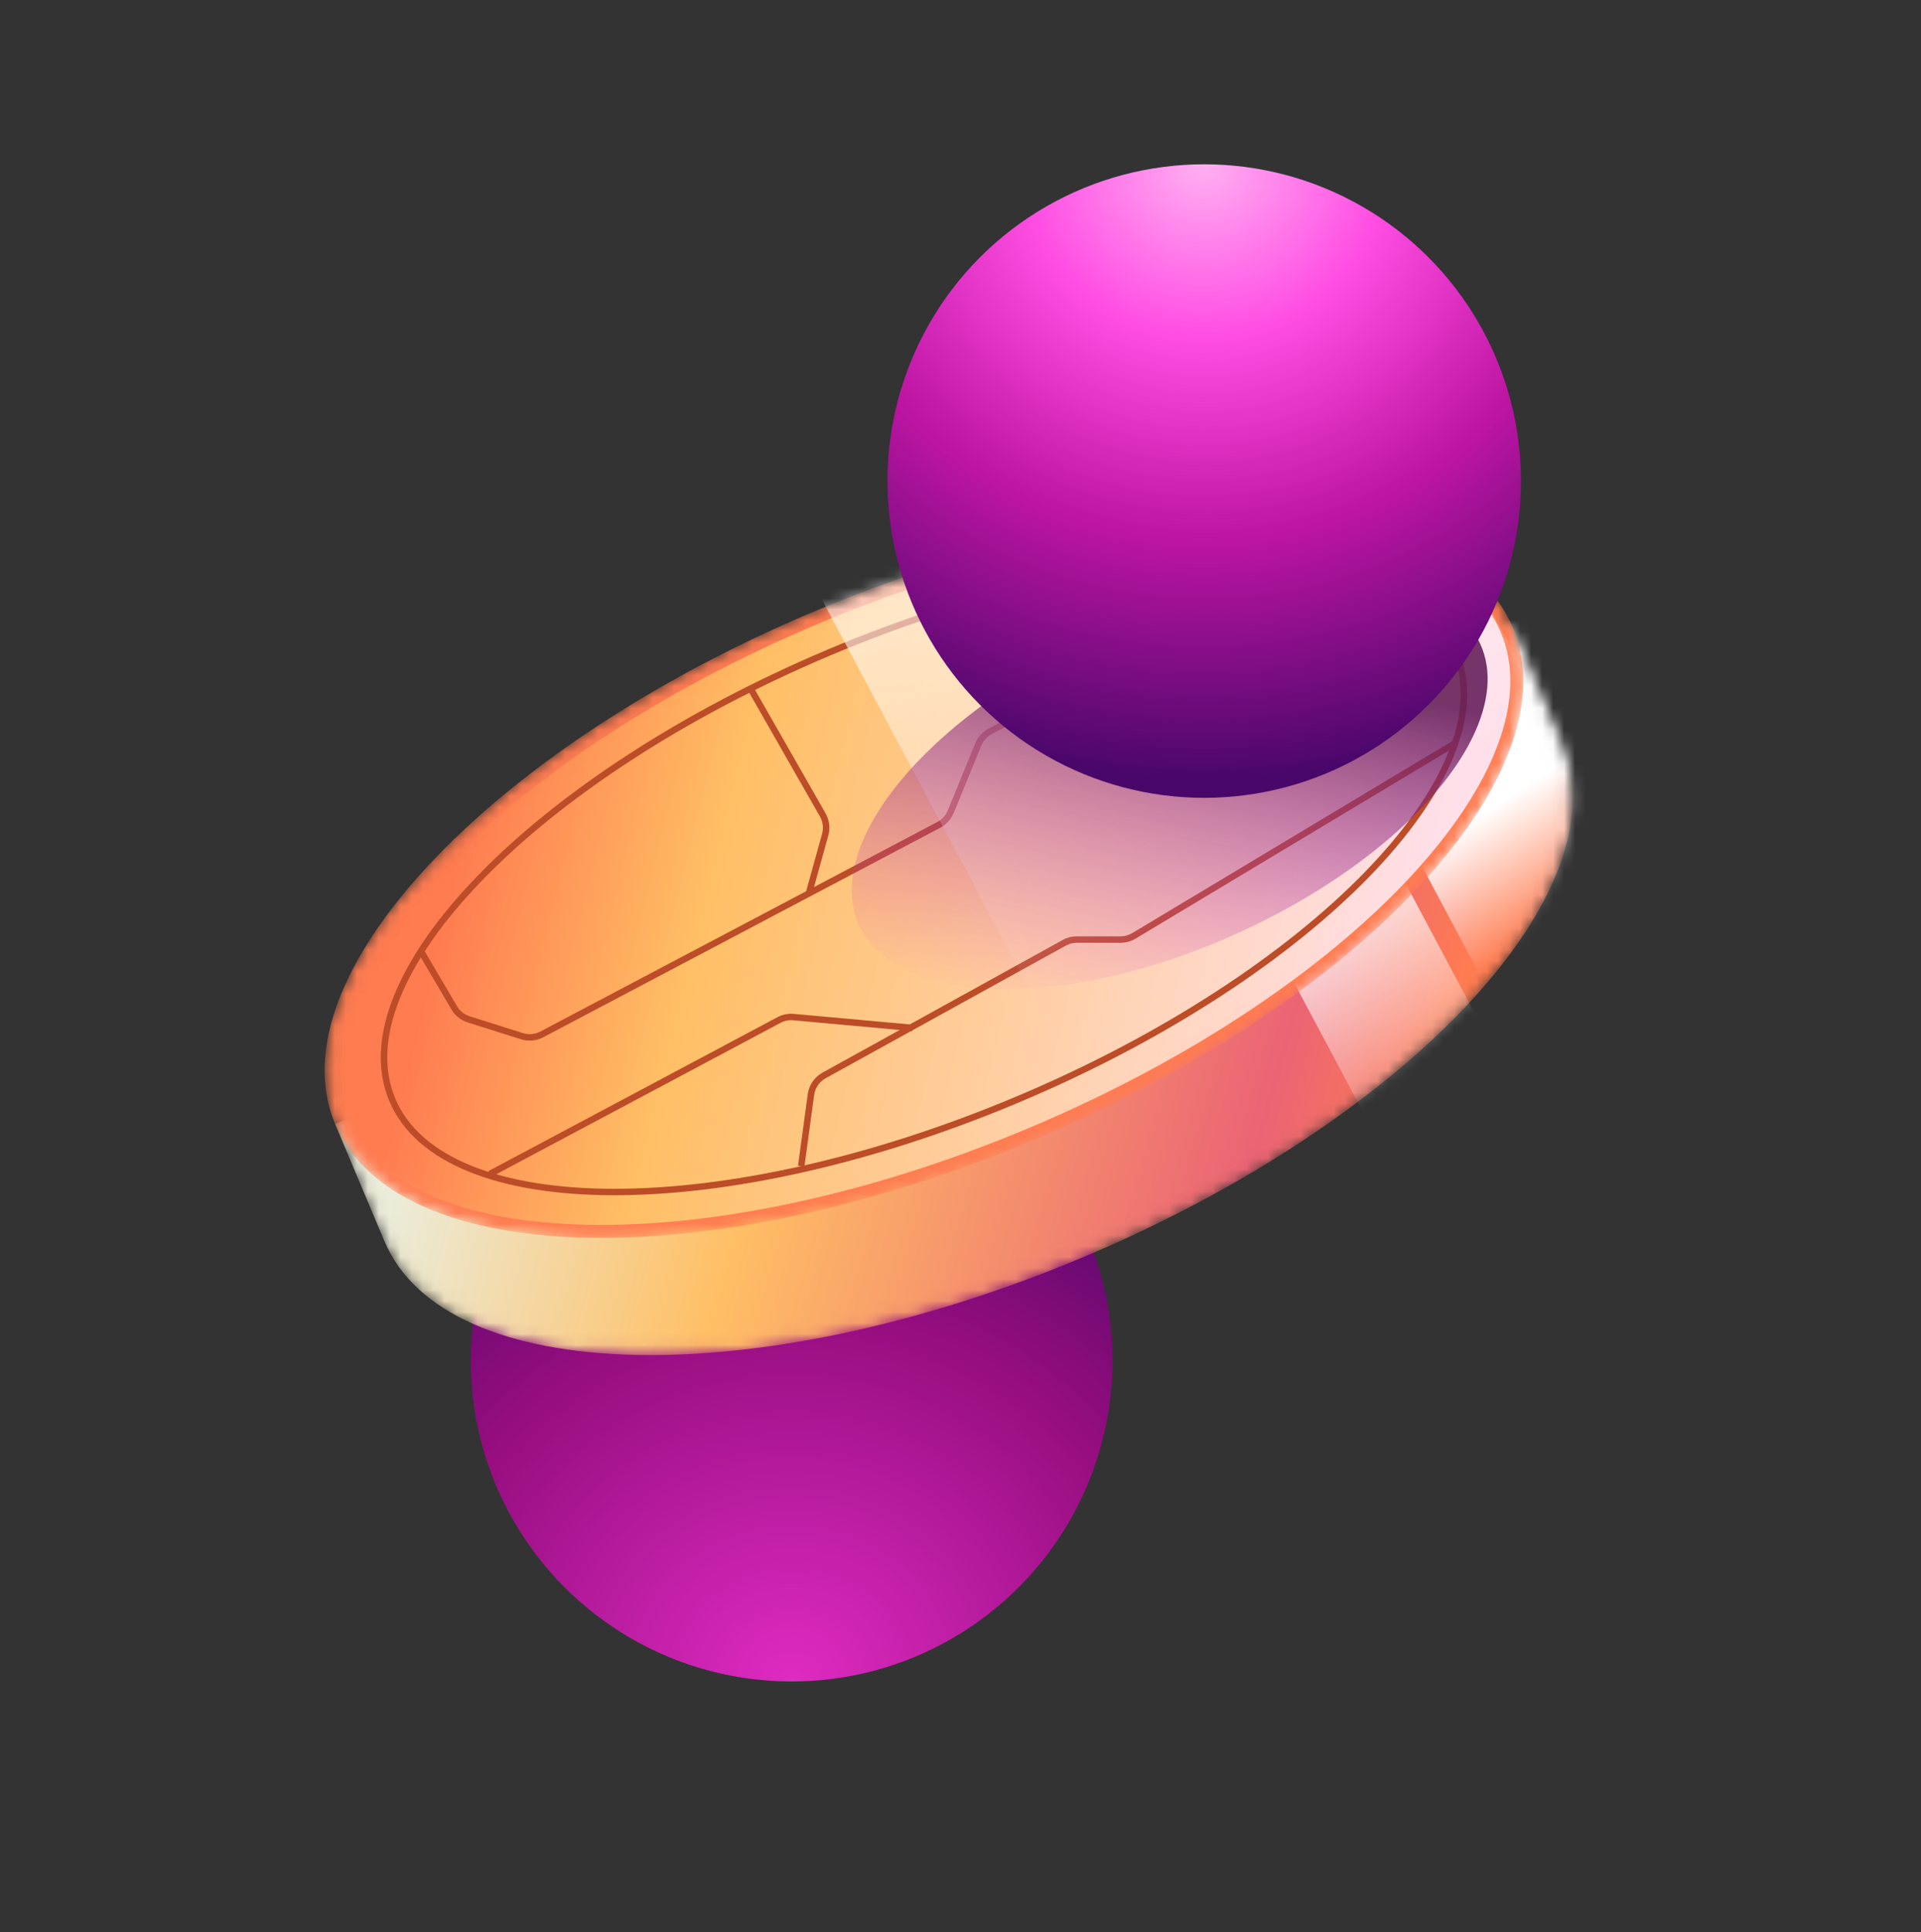
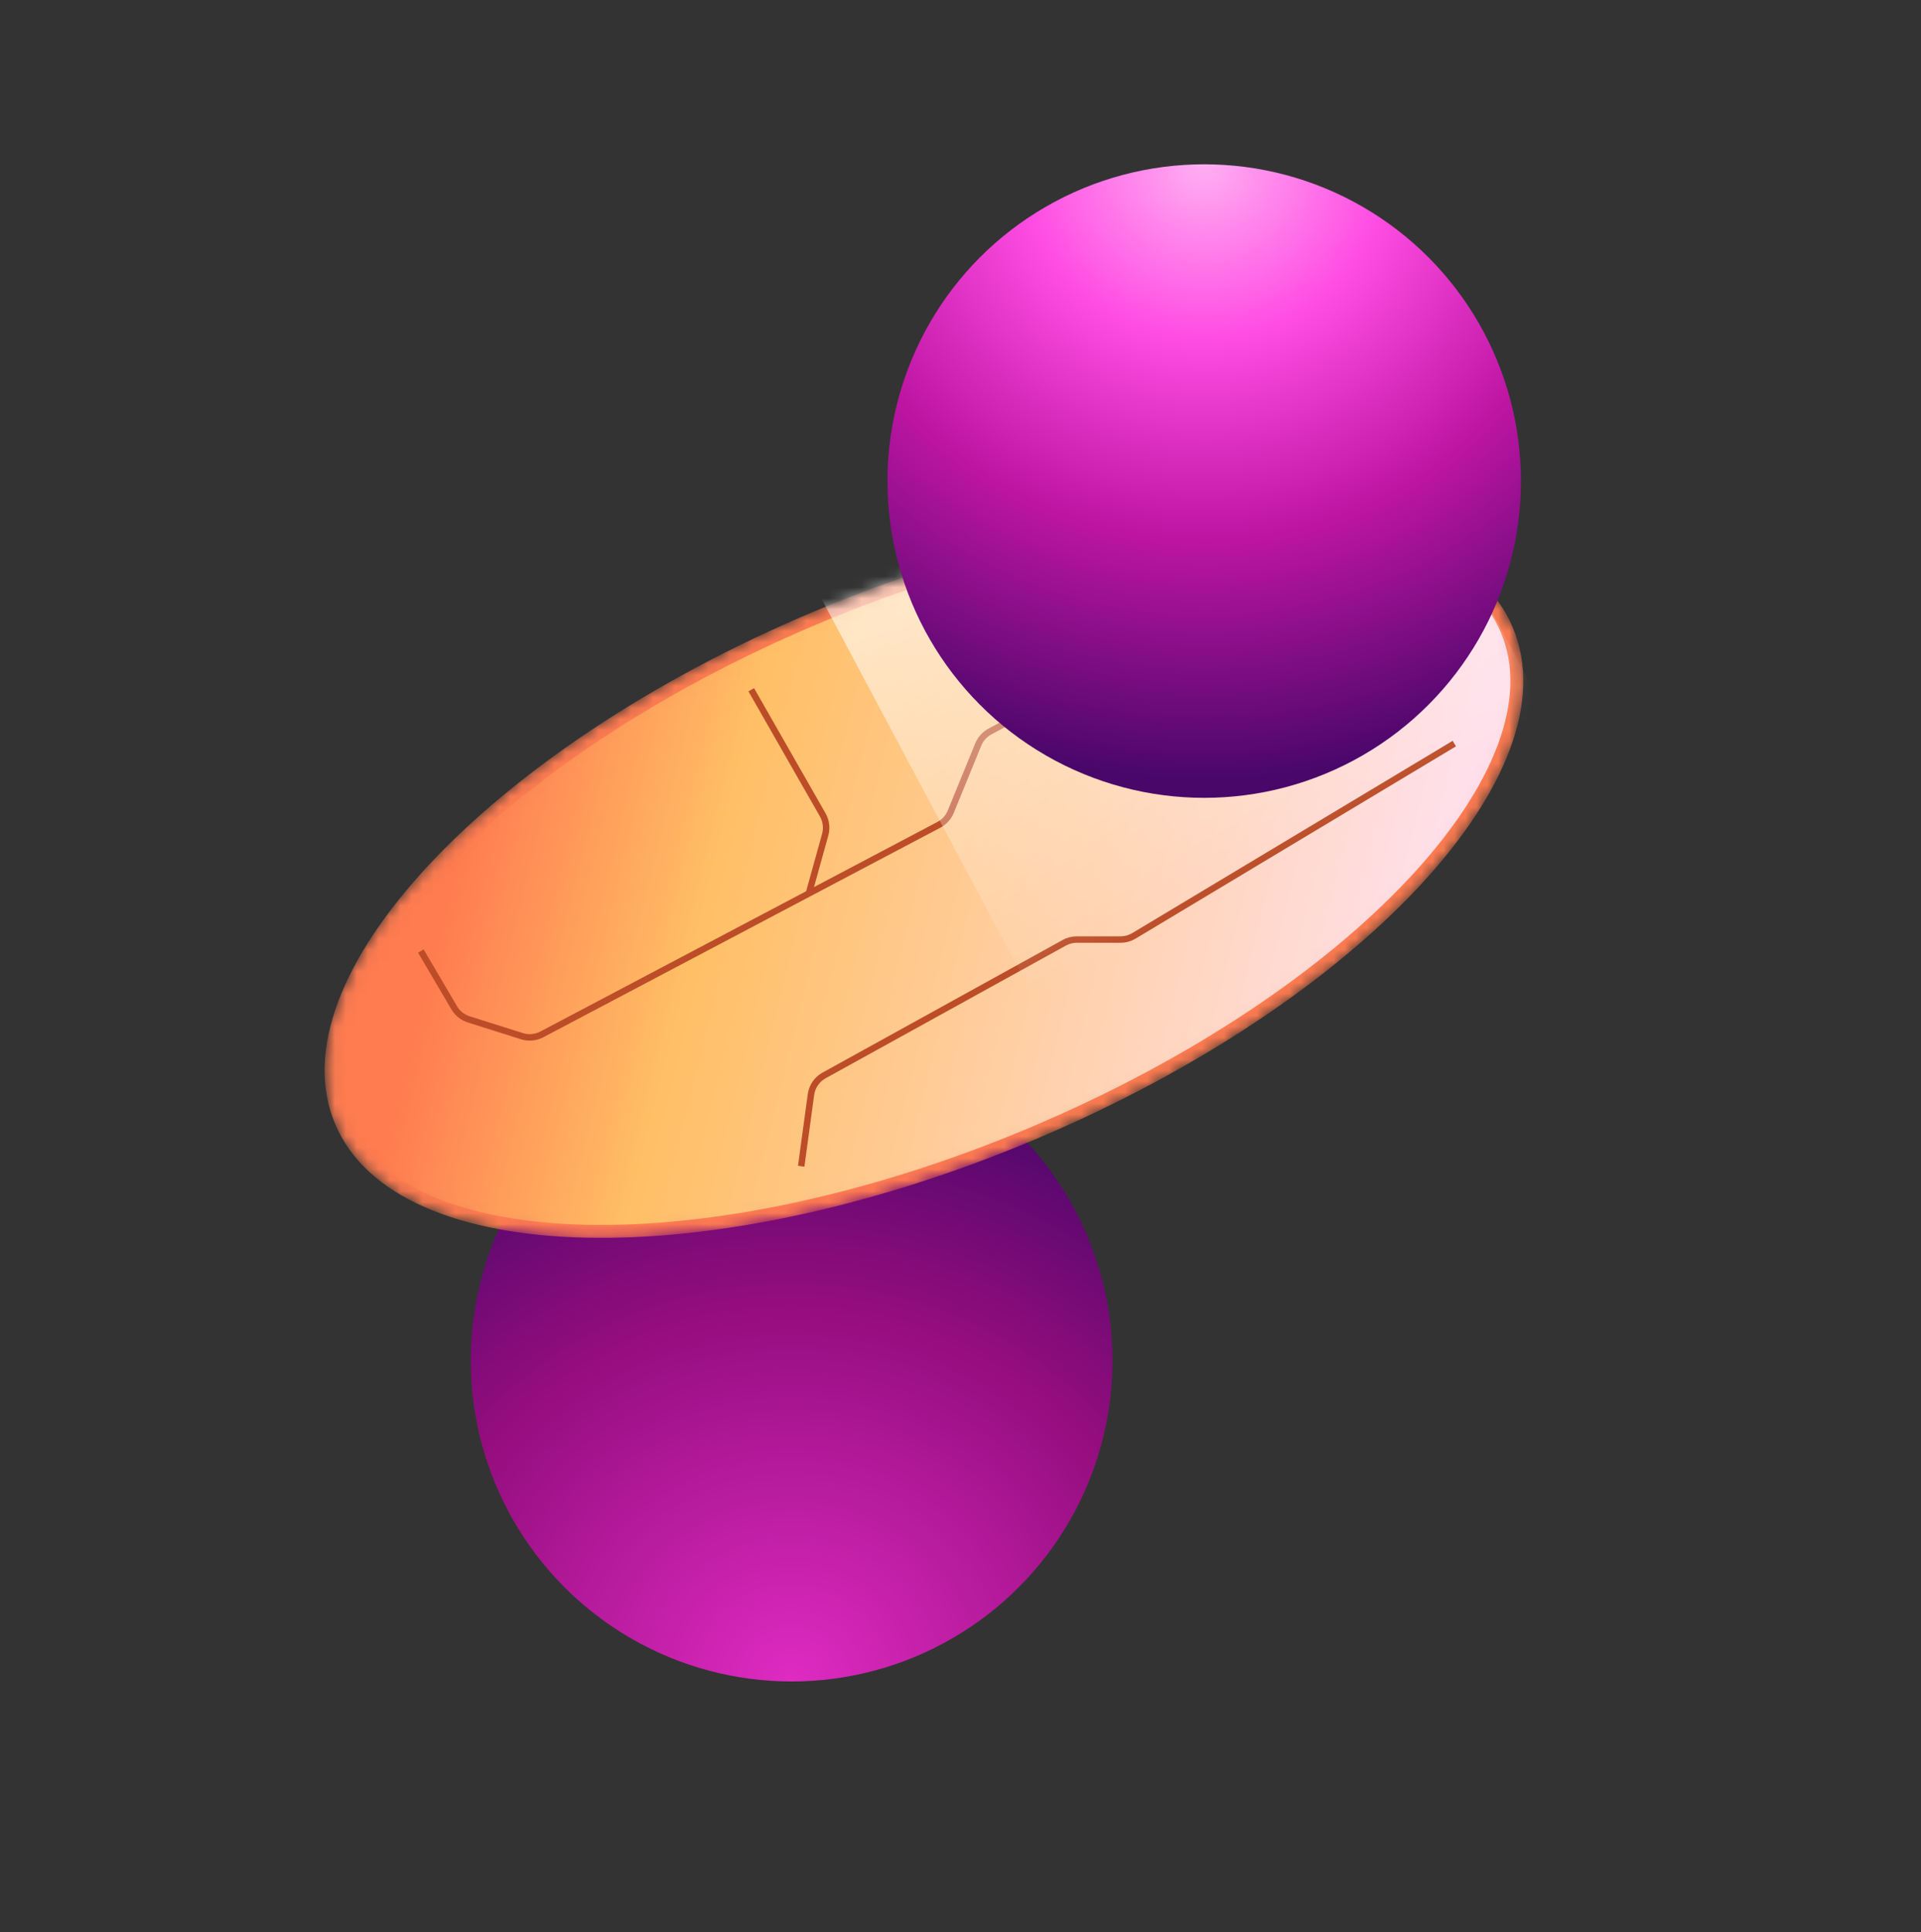
<svg xmlns="http://www.w3.org/2000/svg" width="175" height="176" viewBox="0 0 175 176" fill="none">
  <rect x="0" y="0" width="175" height="176" fill="#333333" stroke="none" />
  <g id="margin">
    <circle id="Ellipse 264" cx="29.233" cy="29.233" r="29.233" transform="matrix(1 0 0 -1 42.882 153.16)" fill="url(#paint0_radial_1023_37875)" />
    <g id="coin">
      <mask id="mask0_1023_37875" style="mask-type:alpha" maskUnits="userSpaceOnUse" x="30" y="57" width="114" height="67">
-         <path id="Union" d="M36.29 100.485L36.466 100.411L36.547 100.239C39.225 94.528 44.508 88.402 51.772 82.589C59.031 76.78 68.24 71.303 78.734 66.88C89.228 62.457 99.579 59.689 108.805 58.55C118.039 57.409 126.113 57.905 132.071 59.975L132.251 60.038L132.426 59.964L137.546 57.806L141.821 67.95L141.822 67.953L141.853 68.025L141.853 68.025C143.189 71.194 143.043 74.85 141.571 78.785C140.097 82.724 137.304 86.913 133.394 91.102C125.576 99.478 113.362 107.783 98.597 114.006C83.833 120.229 69.359 123.174 57.903 122.921C52.175 122.794 47.226 121.869 43.378 120.173C39.533 118.48 36.814 116.031 35.478 112.862L31.171 102.643L36.29 100.485Z" fill="url(#paint1_linear_1023_37875)" stroke="url(#paint2_linear_1023_37875)" stroke-width="0.991" />
-       </mask>
+         </mask>
      <g mask="url(#mask0_1023_37875)">
        <path id="Union_2" d="M36.098 100.028L30.522 102.379L35.021 113.054C40.613 126.32 69.163 126.95 98.79 114.463C128.416 101.975 147.901 81.098 142.309 67.832C142.299 67.808 142.288 67.782 142.278 67.757L137.81 57.157L132.234 59.508C120.122 55.298 99.604 57.546 78.541 66.424C57.479 75.301 41.542 88.419 36.098 100.028Z" fill="url(#paint3_linear_1023_37875)" />
        <rect id="Rectangle 439" x="117.813" y="56.895" width="18.762" height="50.987" transform="rotate(-28.052 117.813 56.895)" fill="url(#paint4_linear_1023_37875)" />
-         <rect id="Rectangle 441" x="109.036" y="72.893" width="13.213" height="50.911" transform="rotate(-28.052 109.036 72.893)" fill="url(#paint5_linear_1023_37875)" />
      </g>
      <mask id="mask1_1023_37875" style="mask-type:alpha" maskUnits="userSpaceOnUse" x="29" y="46" width="110" height="67">
        <path id="Ellipse 226" d="M30.982 102.185C32.318 105.354 35.037 107.803 38.882 109.497C42.73 111.192 47.679 112.118 53.407 112.244C64.863 112.497 79.337 109.553 94.101 103.33C108.866 97.107 121.081 88.802 128.898 80.425C132.808 76.237 135.601 72.047 137.075 68.109C138.547 64.174 138.693 60.518 137.357 57.349C136.021 54.18 133.302 51.731 129.458 50.037C125.609 48.342 120.66 47.416 114.932 47.29C103.477 47.037 89.002 49.981 74.238 56.204C59.474 62.427 47.259 70.732 39.441 79.109C35.532 83.297 32.738 87.487 31.265 91.425C29.792 95.36 29.646 99.016 30.982 102.185Z" fill="url(#paint6_linear_1023_37875)" stroke="#FF7C51" stroke-width="0.991" />
      </mask>
      <g mask="url(#mask1_1023_37875)">
        <path id="Ellipse 227" d="M31.068 102.149C32.392 105.291 35.09 107.725 38.919 109.412C42.753 111.101 47.689 112.025 53.41 112.152C64.849 112.404 79.31 109.464 94.065 103.245C108.821 97.025 121.024 88.727 128.831 80.362C132.734 76.179 135.52 72 136.988 68.077C138.454 64.157 138.596 60.526 137.272 57.385C135.947 54.243 133.25 51.809 129.42 50.122C125.587 48.433 120.65 47.509 114.93 47.383C103.491 47.13 89.029 50.07 74.274 56.289C59.519 62.509 47.316 70.807 39.509 79.172C35.605 83.355 32.819 87.534 31.352 91.457C29.885 95.377 29.744 99.008 31.068 102.149Z" fill="url(#paint7_linear_1023_37875)" stroke="#FF7C51" stroke-width="1.176" />
        <g id="lines">
-           <path id="Ellipse 229" d="M35.739 100.181C36.9 102.937 39.334 105.031 42.791 106.441C46.249 107.852 50.712 108.569 55.882 108.578C66.221 108.597 79.331 105.785 92.753 100.128C106.175 94.471 117.341 87.05 124.548 79.636C128.151 75.928 130.754 72.233 132.159 68.772C133.564 65.313 133.765 62.109 132.603 59.353C131.442 56.597 129.008 54.504 125.551 53.094C122.092 51.683 117.63 50.966 112.46 50.957C102.12 50.938 89.01 53.749 75.589 59.406C62.167 65.063 51 72.485 43.794 79.899C40.19 83.606 37.588 87.301 36.182 90.762C34.778 94.221 34.577 97.425 35.739 100.181Z" stroke="#BC4D28" stroke-width="0.588" />
          <path id="Vector 343" d="M38.338 86.63L41.38 91.801C41.675 92.302 42.145 92.677 42.7 92.852L47.551 94.384C48.15 94.573 48.801 94.515 49.357 94.221L85.532 75.129C86.02 74.871 86.403 74.45 86.612 73.939L89.118 67.812C89.325 67.306 89.701 66.888 90.183 66.63L118.138 51.629" stroke="#BC4D28" stroke-width="0.588" />
-           <path id="Vector 344" d="M83.136 93.63L72.285 92.643C71.829 92.602 71.371 92.694 70.966 92.91L44.636 106.93" stroke="#BC4D28" stroke-width="0.588" />
          <path id="Vector 341" d="M72.987 106.23L73.877 99.701C73.977 98.964 74.42 98.318 75.071 97.959L96.956 85.873C97.304 85.681 97.695 85.58 98.093 85.58H102.085C102.511 85.58 102.93 85.464 103.295 85.245L132.486 67.73" stroke="#BC4D28" stroke-width="0.588" />
          <path id="Vector 345" d="M73.688 81.379L75.175 76.024C75.343 75.419 75.262 74.772 74.951 74.227L68.438 62.829" stroke="#BC4D28" stroke-width="0.588" />
        </g>
        <rect id="Rectangle 442" x="69.422" y="44.379" width="53.352" height="75.292" transform="rotate(-28.052 69.422 44.379)" fill="url(#paint8_linear_1023_37875)" />
      </g>
    </g>
-     <ellipse id="Ellipse 265" opacity="0.88" cx="106.558" cy="71.47" rx="31.059" ry="14.882" transform="rotate(-24.297 106.558 71.47)" fill="url(#paint9_linear_1023_37875)" />
    <circle id="Ellipse 263" cx="109.701" cy="43.819" r="28.854" fill="url(#paint10_radial_1023_37875)" />
  </g>
  <defs>
    <radialGradient id="paint0_radial_1023_37875" cx="0" cy="0" r="1" gradientUnits="userSpaceOnUse" gradientTransform="translate(29.233) rotate(89.963) scale(56.65 58.584)">
      <stop stop-color="#DF2BC2" />
      <stop offset="0.609" stop-color="#940D7E" />
      <stop offset="1" stop-color="#4A076A" />
    </radialGradient>
    <linearGradient id="paint1_linear_1023_37875" x1="141.064" y1="63.103" x2="55.16" y2="39.379" gradientUnits="userSpaceOnUse">
      <stop stop-color="#FF7C51" />
      <stop offset="0.164" stop-color="#EB6474" />
      <stop offset="0.654" stop-color="#FFBF65" />
      <stop offset="1" stop-color="#EBECD9" />
    </linearGradient>
    <linearGradient id="paint2_linear_1023_37875" x1="36.978" y1="117.835" x2="144.932" y2="75.5" gradientUnits="userSpaceOnUse">
      <stop stop-color="#EDE9D1" />
      <stop offset="0.361" stop-color="#FF7C51" />
      <stop offset="0.712" stop-color="#ED6771" />
      <stop offset="1" stop-color="#FD7A56" />
    </linearGradient>
    <linearGradient id="paint3_linear_1023_37875" x1="141.064" y1="63.103" x2="55.16" y2="39.379" gradientUnits="userSpaceOnUse">
      <stop stop-color="#FF7C51" />
      <stop offset="0.164" stop-color="#EB6474" />
      <stop offset="0.654" stop-color="#FFBF65" />
      <stop offset="1" stop-color="#EBECD9" />
    </linearGradient>
    <linearGradient id="paint4_linear_1023_37875" x1="125.147" y1="80.172" x2="126.069" y2="92.555" gradientUnits="userSpaceOnUse">
      <stop stop-color="white" />
      <stop offset="1" stop-color="white" stop-opacity="0" />
    </linearGradient>
    <linearGradient id="paint5_linear_1023_37875" x1="114.395" y1="83.47" x2="116.059" y2="108.423" gradientUnits="userSpaceOnUse">
      <stop stop-color="white" />
      <stop offset="1" stop-color="white" stop-opacity="0" />
    </linearGradient>
    <linearGradient id="paint6_linear_1023_37875" x1="129.769" y1="84.608" x2="44.971" y2="63.786" gradientUnits="userSpaceOnUse">
      <stop stop-color="#FFE0EA" />
      <stop offset="0.225" stop-color="#FFD6C1" />
      <stop offset="0.735" stop-color="#FFBF65" />
      <stop offset="1" stop-color="#FF7B50" />
    </linearGradient>
    <linearGradient id="paint7_linear_1023_37875" x1="129.769" y1="84.608" x2="44.971" y2="63.786" gradientUnits="userSpaceOnUse">
      <stop stop-color="#FFE0EA" />
      <stop offset="0.225" stop-color="#FFD6C1" />
      <stop offset="0.735" stop-color="#FFBF65" />
      <stop offset="1" stop-color="#FF7B50" />
    </linearGradient>
    <linearGradient id="paint8_linear_1023_37875" x1="91.061" y1="60.021" x2="91.966" y2="97.066" gradientUnits="userSpaceOnUse">
      <stop stop-color="white" stop-opacity="0.58" />
      <stop offset="1" stop-color="white" stop-opacity="0" />
    </linearGradient>
    <linearGradient id="paint9_linear_1023_37875" x1="114.069" y1="61.576" x2="93.268" y2="89.754" gradientUnits="userSpaceOnUse">
      <stop stop-color="#631C58" />
      <stop offset="1" stop-color="#E348CA" stop-opacity="0" />
    </linearGradient>
    <radialGradient id="paint10_radial_1023_37875" cx="0" cy="0" r="1" gradientUnits="userSpaceOnUse" gradientTransform="translate(109.701 14.965) rotate(89.963) scale(55.915 57.823)">
      <stop stop-color="#FFAFF2" />
      <stop offset="0.282" stop-color="#FF4DE3" />
      <stop offset="0.609" stop-color="#BE15A3" />
      <stop offset="1" stop-color="#4A076A" />
    </radialGradient>
  </defs>
</svg>